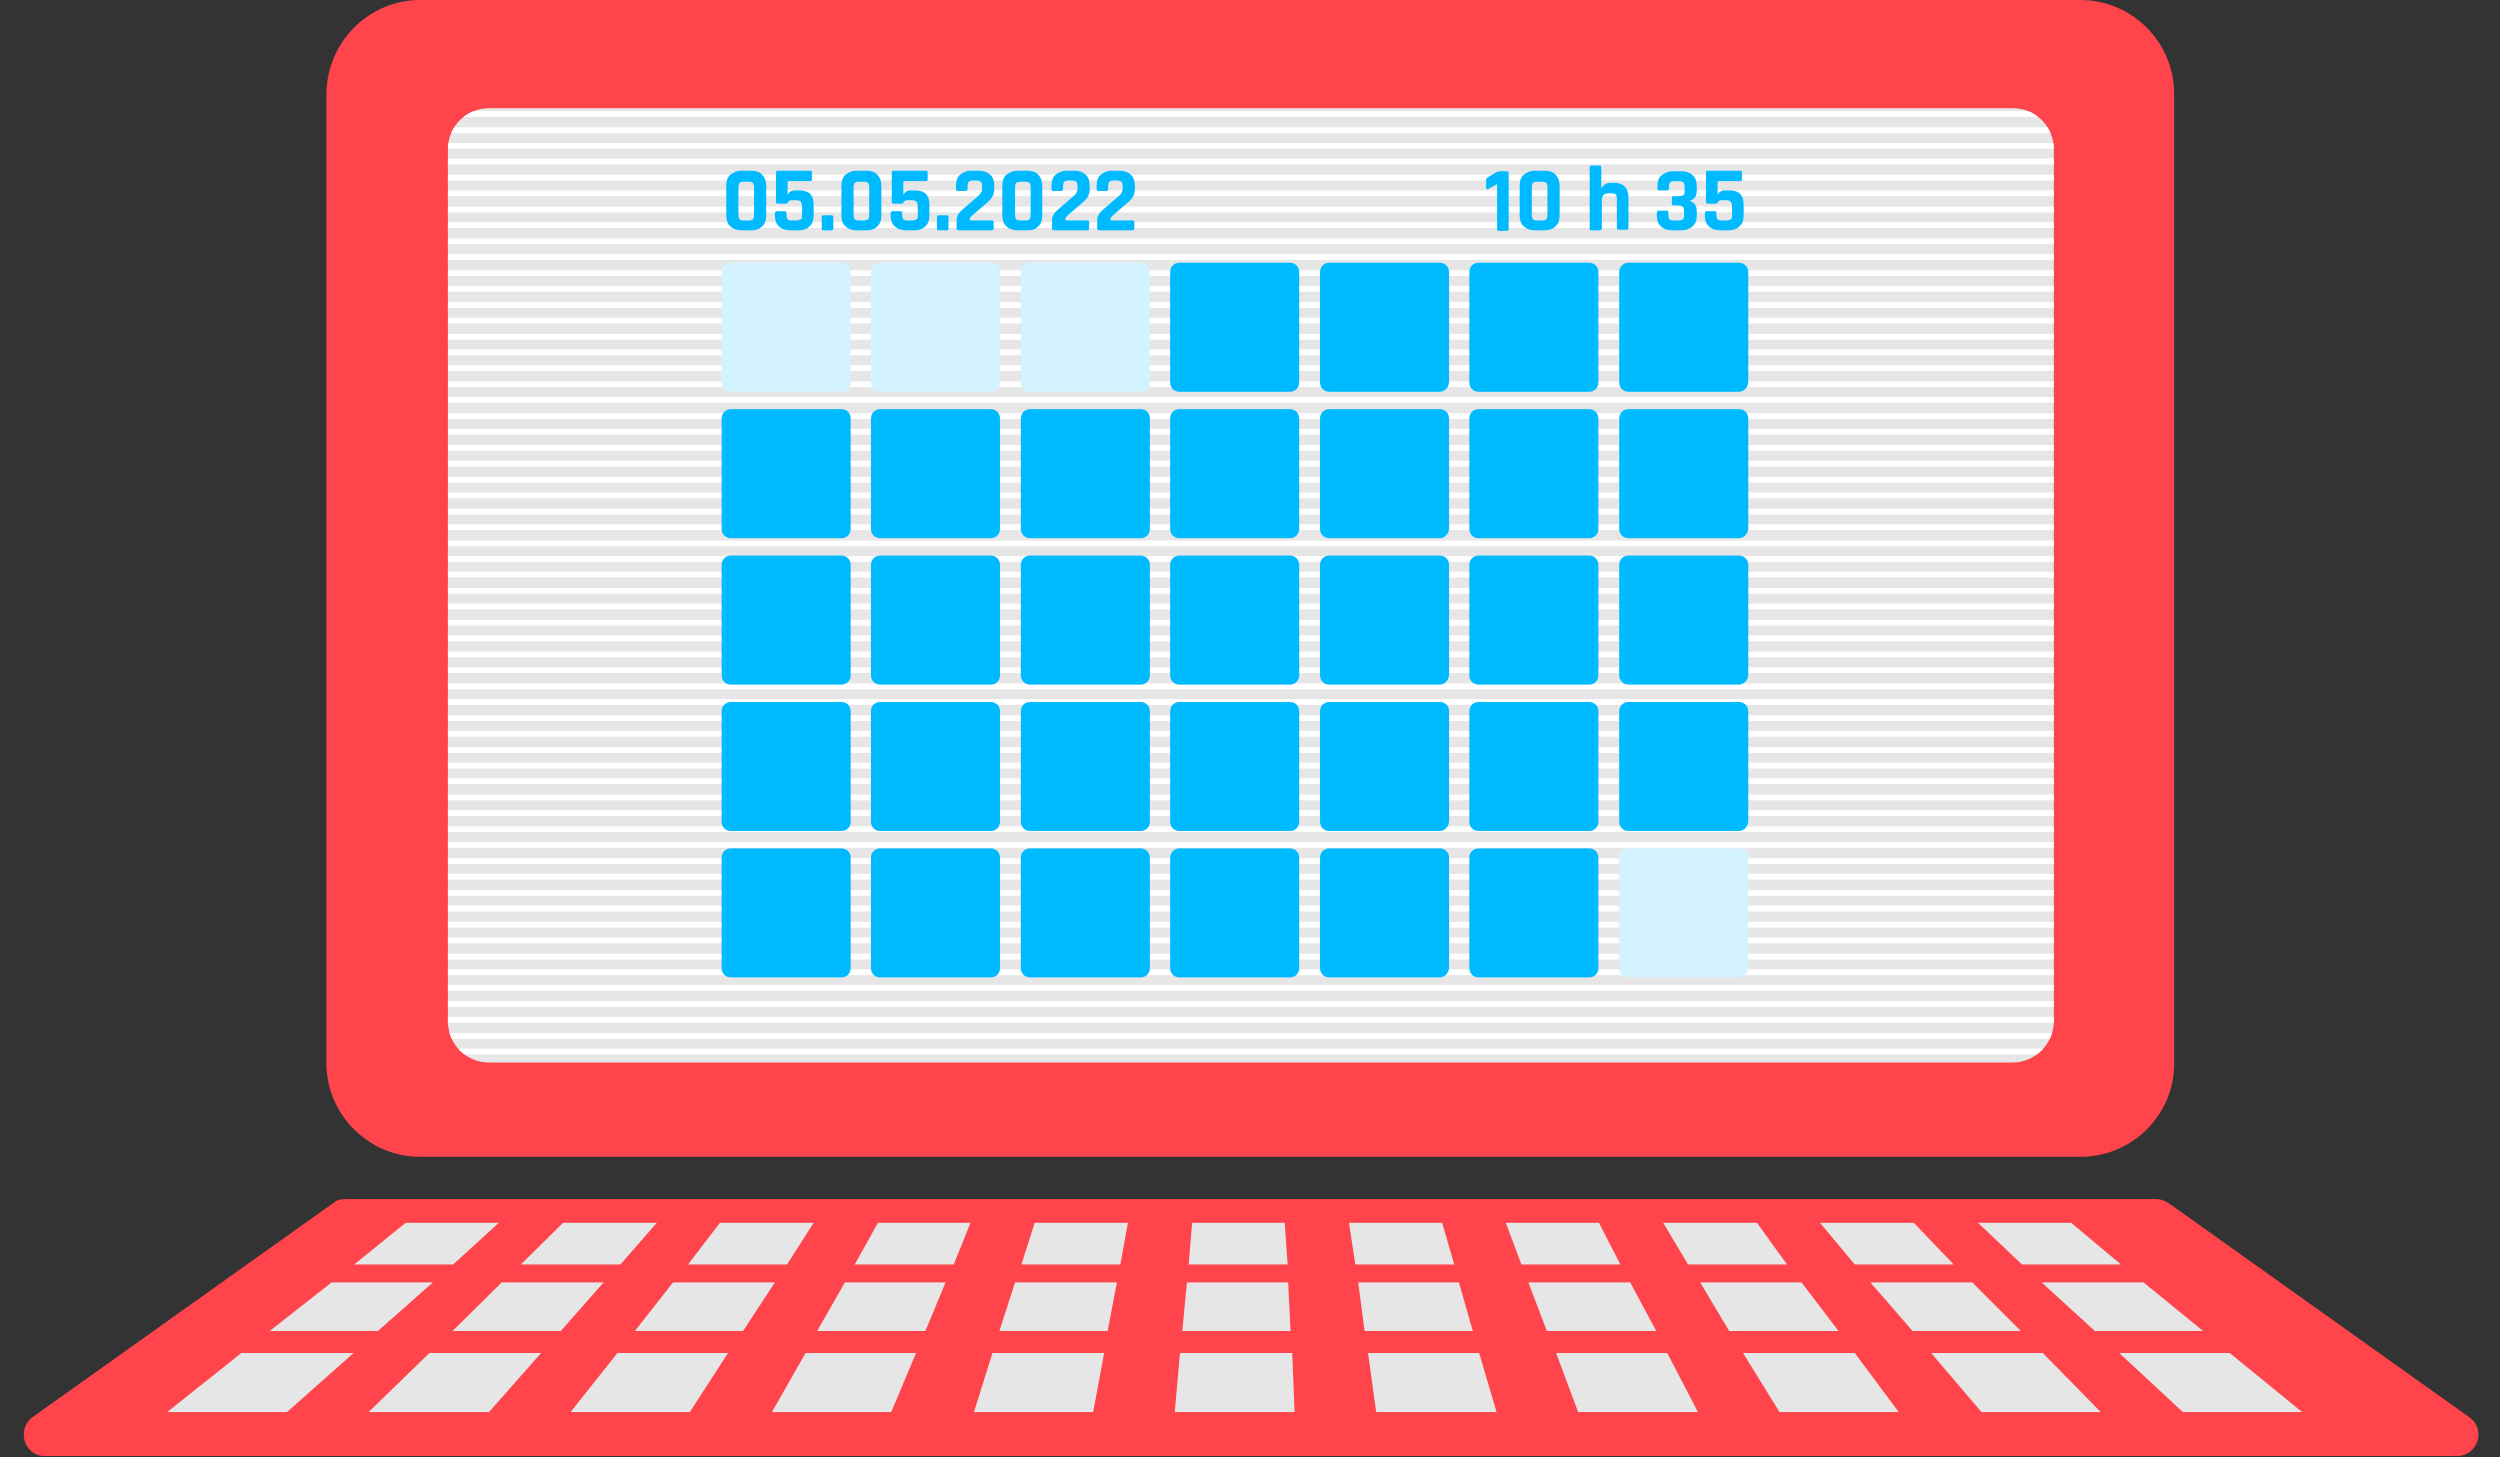
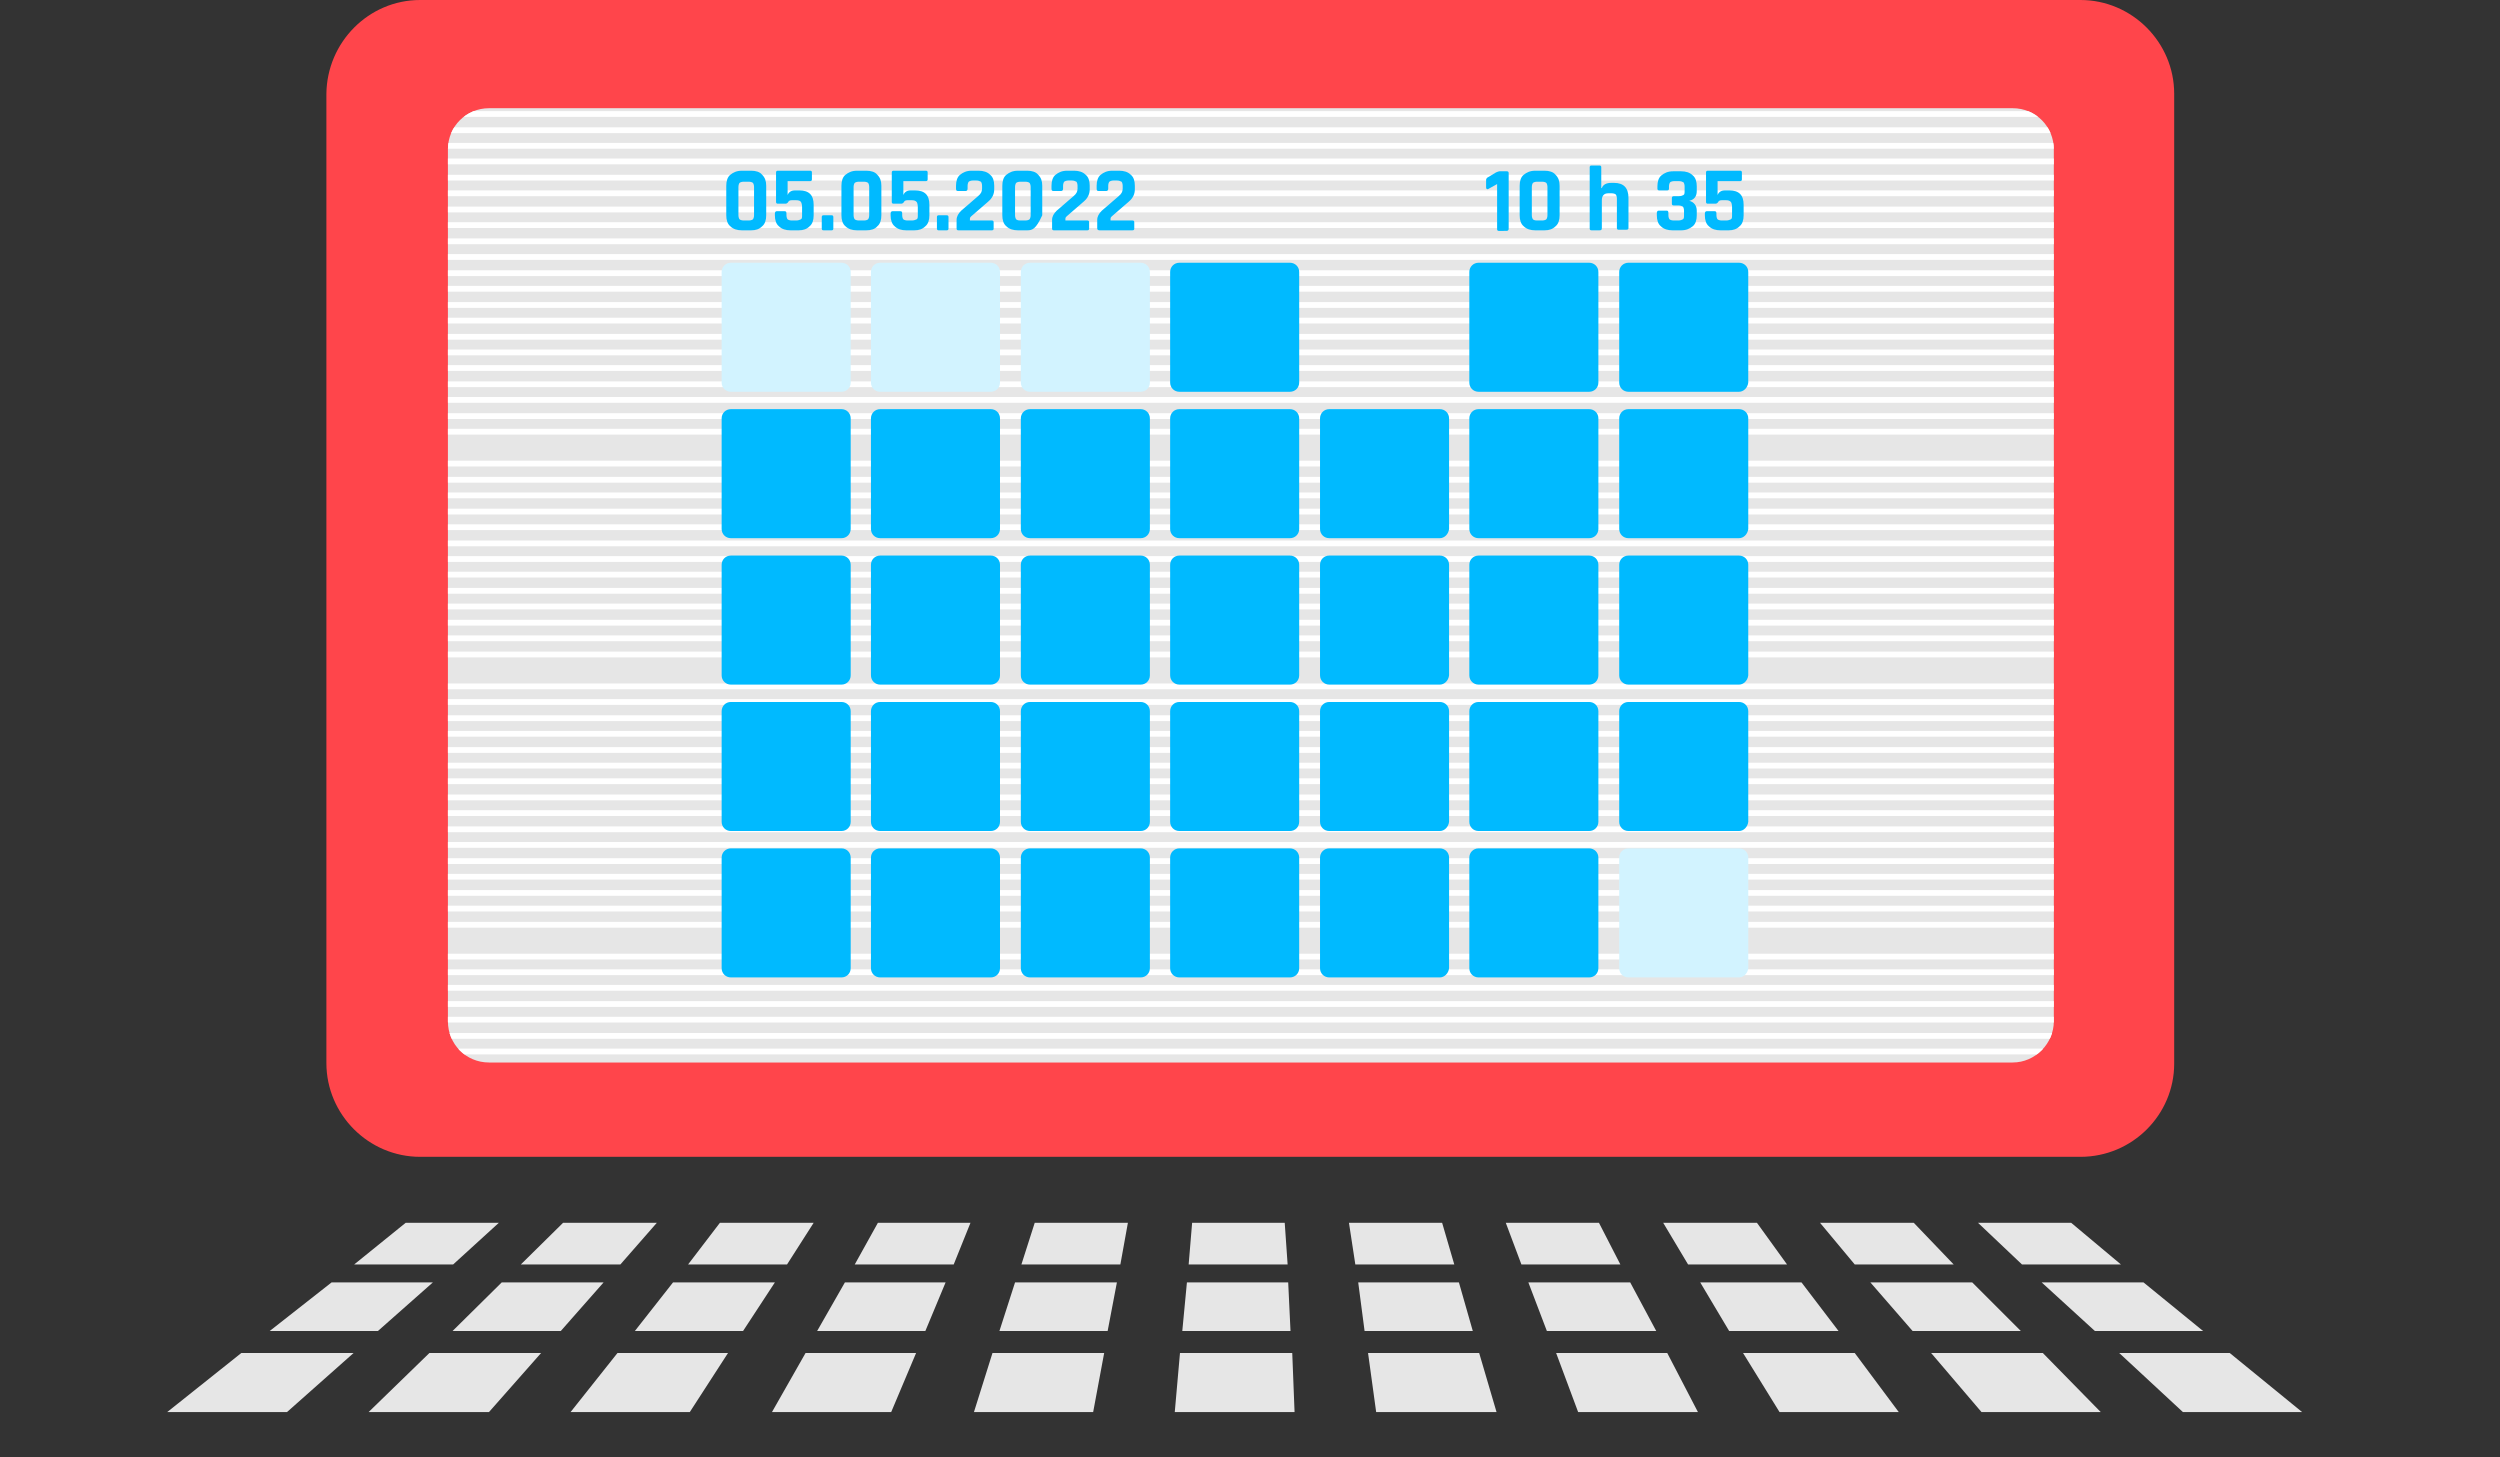
<svg xmlns="http://www.w3.org/2000/svg" xmlns:xlink="http://www.w3.org/1999/xlink" version="1.1" id="Calque_1" x="0px" y="0px" viewBox="0 0 432 251.8" style="enable-background:new 0 0 432 251.8;" xml:space="preserve">
  <rect x="0" y="0" width="432" height="251.8" fill="#333333" stroke="none" />
  <style type="text/css">
	.st0{fill:#FF454B;}
	.st1{fill:#E6E6E6;}
	.st2{clip-path:url(#SVGID_3_);}
	.st3{fill:#FFFFFF;}
	.st4{fill:#D2F3FF;}
	.st5{fill:#00BAFF;}
</style>
  <path class="st0" d="M359.5,199.9H72.6c-8.9,0-16.2-7.3-16.2-16.2V16.2C56.5,7.3,63.7,0,72.6,0h286.9c8.9,0,16.2,7.3,16.2,16.2  v167.6C375.7,192.6,368.5,199.9,359.5,199.9z" />
  <g>
-     <path class="st0" d="M424.6,251.6H7.7c-3.5,0-4.9-4.6-2.1-6.7l52.1-37.1c0.6-0.5,1.3-0.6,2.1-0.6h312.7c0.8,0,1.4,0.2,2.1,0.6   l52.1,37.1C429.7,247,428.1,251.6,424.6,251.6z" />
    <g>
      <polygon class="st1" points="78.3,218.5 61.2,218.5 70.1,211.3 86.2,211.3   " />
      <polygon class="st1" points="107.2,218.5 90,218.5 97.3,211.3 113.5,211.3   " />
      <polygon class="st1" points="136,218.5 118.9,218.5 124.4,211.3 140.6,211.3   " />
      <polygon class="st1" points="164.8,218.5 147.7,218.5 151.7,211.3 167.7,211.3   " />
      <polygon class="st1" points="193.6,218.5 176.5,218.5 178.8,211.3 194.9,211.3   " />
      <polygon class="st1" points="222.5,218.5 205.4,218.5 206,211.3 222,211.3   " />
      <polygon class="st1" points="251.3,218.5 234.2,218.5 233.1,211.3 249.2,211.3   " />
      <polygon class="st1" points="280,218.5 262.9,218.5 260.2,211.3 276.3,211.3   " />
      <polygon class="st1" points="308.8,218.5 291.7,218.5 287.4,211.3 303.6,211.3   " />
      <polygon class="st1" points="337.6,218.5 320.5,218.5 314.5,211.3 330.7,211.3   " />
      <polygon class="st1" points="366.5,218.5 349.4,218.5 341.8,211.3 357.9,211.3   " />
      <polygon class="st1" points="65.3,230 46.6,230 57.3,221.6 74.8,221.6   " />
      <polygon class="st1" points="96.9,230 78.2,230 86.7,221.6 104.3,221.6   " />
      <polygon class="st1" points="128.4,230 109.7,230 116.3,221.6 133.9,221.6   " />
      <polygon class="st1" points="159.9,230 141.2,230 146,221.6 163.4,221.6   " />
      <polygon class="st1" points="191.4,230 172.7,230 175.4,221.6 193,221.6   " />
      <polygon class="st1" points="223,230 204.3,230 205.1,221.6 222.6,221.6   " />
      <polygon class="st1" points="254.5,230 235.8,230 234.7,221.6 252.1,221.6   " />
      <polygon class="st1" points="286.2,230 267.3,230 264.1,221.6 281.7,221.6   " />
      <polygon class="st1" points="317.7,230 298.8,230 293.8,221.6 311.3,221.6   " />
      <polygon class="st1" points="349.2,230 330.5,230 323.2,221.6 340.8,221.6   " />
      <polygon class="st1" points="380.7,230 362,230 352.8,221.6 370.4,221.6   " />
      <polygon class="st1" points="49.6,244 28.9,244 41.7,233.8 61.1,233.8   " />
      <polygon class="st1" points="84.5,244 63.7,244 74.2,233.8 93.5,233.8   " />
      <polygon class="st1" points="119.2,244 98.6,244 106.7,233.8 125.8,233.8   " />
      <polygon class="st1" points="154,244 133.4,244 139.2,233.8 158.3,233.8   " />
      <polygon class="st1" points="188.9,244 168.3,244 171.5,233.8 190.8,233.8   " />
      <polygon class="st1" points="223.7,244 203,244 203.9,233.8 223.3,233.8   " />
      <polygon class="st1" points="258.6,244 237.8,244 236.4,233.8 255.6,233.8   " />
      <polygon class="st1" points="293.4,244 272.7,244 268.9,233.8 288.1,233.8   " />
      <polygon class="st1" points="328.1,244 307.5,244 301.2,233.8 320.5,233.8   " />
      <polygon class="st1" points="363,244 342.4,244 333.7,233.8 353,233.8   " />
      <polygon class="st1" points="397.8,244 377.2,244 366.2,233.8 385.3,233.8   " />
    </g>
  </g>
  <g>
    <g>
      <path id="SVGID_1_" class="st1" d="M347.8,183.6H84.5c-4,0-7.1-3.2-7.1-7.1V25.8c0-4,3.2-7.1,7.1-7.1h263.3c4,0,7.1,3.2,7.1,7.1    v150.7C354.9,180.3,351.7,183.6,347.8,183.6z" />
    </g>
    <g>
      <defs>
        <path id="SVGID_2_" d="M347.8,183.6H84.5c-4,0-7.1-3.2-7.1-7.1V25.8c0-4,3.2-7.1,7.1-7.1h263.3c4,0,7.1,3.2,7.1,7.1v150.7     C354.9,180.3,351.7,183.6,347.8,183.6z" />
      </defs>
      <clipPath id="SVGID_3_">
        <use xlink:href="#SVGID_2_" style="overflow:visible;" />
      </clipPath>
      <g class="st2">
        <rect x="73.9" y="19.2" class="st3" width="283.5" height="1" />
        <rect x="73.9" y="22" class="st3" width="283.5" height="1" />
        <rect x="73.9" y="24.7" class="st3" width="283.5" height="1" />
        <rect x="73.9" y="27.4" class="st3" width="283.5" height="1" />
        <rect x="73.9" y="30.2" class="st3" width="283.5" height="1" />
        <rect x="73.9" y="32.9" class="st3" width="283.5" height="1" />
        <rect x="73.9" y="35.7" class="st3" width="283.5" height="1" />
        <rect x="73.9" y="38.4" class="st3" width="283.5" height="1" />
        <rect x="73.9" y="41.2" class="st3" width="283.5" height="1" />
        <rect x="73.9" y="43.9" class="st3" width="283.5" height="1" />
        <rect x="73.9" y="46.7" class="st3" width="283.5" height="1" />
        <rect x="73.9" y="49.4" class="st3" width="283.5" height="1" />
        <rect x="73.9" y="52.2" class="st3" width="283.5" height="1" />
        <rect x="73.9" y="54.9" class="st3" width="283.5" height="1" />
        <rect x="73.9" y="57.7" class="st3" width="283.5" height="1" />
        <rect x="73.9" y="60.4" class="st3" width="283.5" height="1" />
        <rect x="73.9" y="63.1" class="st3" width="283.5" height="1" />
        <rect x="73.9" y="65.9" class="st3" width="283.5" height="1" />
        <rect x="73.9" y="68.6" class="st3" width="283.5" height="1" />
        <rect x="73.9" y="71.4" class="st3" width="283.5" height="1" />
        <rect x="73.9" y="74.1" class="st3" width="283.5" height="1" />
-         <rect x="73.9" y="76.9" class="st3" width="283.5" height="1" />
        <rect x="73.9" y="79.6" class="st3" width="283.5" height="1" />
        <rect x="73.9" y="82.4" class="st3" width="283.5" height="1" />
        <rect x="73.9" y="85.1" class="st3" width="283.5" height="1" />
        <rect x="73.9" y="87.9" class="st3" width="283.5" height="1" />
        <rect x="73.9" y="90.6" class="st3" width="283.5" height="1" />
        <rect x="73.9" y="93.4" class="st3" width="283.5" height="1" />
        <rect x="73.9" y="96.1" class="st3" width="283.5" height="1" />
        <rect x="73.9" y="98.8" class="st3" width="283.5" height="1" />
        <rect x="73.9" y="101.6" class="st3" width="283.5" height="1" />
        <rect x="73.9" y="104.3" class="st3" width="283.5" height="1" />
        <rect x="73.9" y="107.1" class="st3" width="283.5" height="1" />
        <rect x="73.9" y="109.8" class="st3" width="283.5" height="1" />
        <rect x="73.9" y="112.6" class="st3" width="283.5" height="1" />
-         <rect x="73.9" y="115.3" class="st3" width="283.5" height="1" />
        <rect x="73.9" y="118.1" class="st3" width="283.5" height="1" />
        <rect x="73.9" y="120.8" class="st3" width="283.5" height="1" />
        <rect x="73.9" y="123.6" class="st3" width="283.5" height="1" />
        <rect x="73.9" y="126.3" class="st3" width="283.5" height="1" />
        <rect x="73.9" y="129.1" class="st3" width="283.5" height="1" />
        <rect x="73.9" y="131.8" class="st3" width="283.5" height="1" />
        <rect x="73.9" y="134.5" class="st3" width="283.5" height="1" />
        <rect x="73.9" y="137.3" class="st3" width="283.5" height="1" />
        <rect x="73.9" y="140" class="st3" width="283.5" height="1" />
        <rect x="73.9" y="142.8" class="st3" width="283.5" height="1" />
        <rect x="73.9" y="145.5" class="st3" width="283.5" height="1" />
        <rect x="73.9" y="148.3" class="st3" width="283.5" height="1" />
        <rect x="73.9" y="151" class="st3" width="283.5" height="1" />
        <rect x="73.9" y="153.8" class="st3" width="283.5" height="1" />
        <rect x="73.9" y="156.5" class="st3" width="283.5" height="1" />
        <rect x="73.9" y="159.3" class="st3" width="283.5" height="1" />
-         <rect x="73.9" y="162" class="st3" width="283.5" height="1" />
        <rect x="73.9" y="164.8" class="st3" width="283.5" height="1" />
        <rect x="73.9" y="167.5" class="st3" width="283.5" height="1" />
        <rect x="73.9" y="170.2" class="st3" width="283.5" height="1" />
        <rect x="73.9" y="173" class="st3" width="283.5" height="1" />
        <rect x="73.9" y="175.7" class="st3" width="283.5" height="1" />
        <rect x="73.9" y="178.5" class="st3" width="283.5" height="1" />
        <rect x="73.9" y="181.2" class="st3" width="283.5" height="1" />
      </g>
    </g>
  </g>
  <g>
    <path class="st4" d="M145.4,67.7h-19.1c-0.9,0-1.6-0.7-1.6-1.6V47c0-0.9,0.7-1.6,1.6-1.6h19.1c0.9,0,1.6,0.7,1.6,1.6v19.1   C147,67,146.3,67.7,145.4,67.7z" />
    <path class="st4" d="M171.2,67.7h-19.1c-0.9,0-1.6-0.7-1.6-1.6V47c0-0.9,0.7-1.6,1.6-1.6h19.1c0.9,0,1.6,0.7,1.6,1.6v19.1   C172.8,67,172.1,67.7,171.2,67.7z" />
    <path class="st4" d="M197.1,67.7h-19.1c-0.9,0-1.6-0.7-1.6-1.6V47c0-0.9,0.7-1.6,1.6-1.6h19.1c0.9,0,1.6,0.7,1.6,1.6v19.1   C198.7,67,198,67.7,197.1,67.7z" />
    <path class="st5" d="M222.9,67.7h-19.1c-0.9,0-1.6-0.7-1.6-1.6V47c0-0.9,0.7-1.6,1.6-1.6h19.1c0.9,0,1.6,0.7,1.6,1.6v19.1   C224.5,67,223.8,67.7,222.9,67.7z" />
-     <path class="st5" d="M248.8,67.7h-19.1c-0.9,0-1.6-0.7-1.6-1.6V47c0-0.9,0.7-1.6,1.6-1.6h19.1c0.9,0,1.6,0.7,1.6,1.6v19.1   C250.3,67,249.6,67.7,248.8,67.7z" />
    <path class="st5" d="M274.6,67.7h-19.1c-0.9,0-1.6-0.7-1.6-1.6V47c0-0.9,0.7-1.6,1.6-1.6h19.1c0.9,0,1.6,0.7,1.6,1.6v19.1   C276.2,67,275.5,67.7,274.6,67.7z" />
    <path class="st5" d="M300.5,67.7h-19.1c-0.9,0-1.6-0.7-1.6-1.6V47c0-0.9,0.7-1.6,1.6-1.6h19.1c0.9,0,1.6,0.7,1.6,1.6v19.1   C302,67,301.3,67.7,300.5,67.7z" />
    <path class="st5" d="M145.4,93h-19.1c-0.9,0-1.6-0.7-1.6-1.6V72.3c0-0.9,0.7-1.6,1.6-1.6h19.1c0.9,0,1.6,0.7,1.6,1.6v19.1   C147,92.3,146.3,93,145.4,93z" />
    <path class="st5" d="M171.2,93h-19.1c-0.9,0-1.6-0.7-1.6-1.6V72.3c0-0.9,0.7-1.6,1.6-1.6h19.1c0.9,0,1.6,0.7,1.6,1.6v19.1   C172.8,92.3,172.1,93,171.2,93z" />
    <path class="st5" d="M197.1,93h-19.1c-0.9,0-1.6-0.7-1.6-1.6V72.3c0-0.9,0.7-1.6,1.6-1.6h19.1c0.9,0,1.6,0.7,1.6,1.6v19.1   C198.7,92.3,198,93,197.1,93z" />
    <path class="st5" d="M222.9,93h-19.1c-0.9,0-1.6-0.7-1.6-1.6V72.3c0-0.9,0.7-1.6,1.6-1.6h19.1c0.9,0,1.6,0.7,1.6,1.6v19.1   C224.5,92.3,223.8,93,222.9,93z" />
    <path class="st5" d="M248.8,93h-19.1c-0.9,0-1.6-0.7-1.6-1.6V72.3c0-0.9,0.7-1.6,1.6-1.6h19.1c0.9,0,1.6,0.7,1.6,1.6v19.1   C250.3,92.3,249.6,93,248.8,93z" />
    <path class="st5" d="M274.6,93h-19.1c-0.9,0-1.6-0.7-1.6-1.6V72.3c0-0.9,0.7-1.6,1.6-1.6h19.1c0.9,0,1.6,0.7,1.6,1.6v19.1   C276.2,92.3,275.5,93,274.6,93z" />
    <path class="st5" d="M300.5,93h-19.1c-0.9,0-1.6-0.7-1.6-1.6V72.3c0-0.9,0.7-1.6,1.6-1.6h19.1c0.9,0,1.6,0.7,1.6,1.6v19.1   C302,92.3,301.3,93,300.5,93z" />
    <path class="st5" d="M145.4,118.3h-19.1c-0.9,0-1.6-0.7-1.6-1.6V97.6c0-0.9,0.7-1.6,1.6-1.6h19.1c0.9,0,1.6,0.7,1.6,1.6v19.1   C147,117.6,146.3,118.3,145.4,118.3z" />
    <path class="st5" d="M171.2,118.3h-19.1c-0.9,0-1.6-0.7-1.6-1.6V97.6c0-0.9,0.7-1.6,1.6-1.6h19.1c0.9,0,1.6,0.7,1.6,1.6v19.1   C172.8,117.6,172.1,118.3,171.2,118.3z" />
    <path class="st5" d="M197.1,118.3h-19.1c-0.9,0-1.6-0.7-1.6-1.6V97.6c0-0.9,0.7-1.6,1.6-1.6h19.1c0.9,0,1.6,0.7,1.6,1.6v19.1   C198.7,117.6,198,118.3,197.1,118.3z" />
    <path class="st5" d="M222.9,118.3h-19.1c-0.9,0-1.6-0.7-1.6-1.6V97.6c0-0.9,0.7-1.6,1.6-1.6h19.1c0.9,0,1.6,0.7,1.6,1.6v19.1   C224.5,117.6,223.8,118.3,222.9,118.3z" />
    <path class="st5" d="M248.8,118.3h-19.1c-0.9,0-1.6-0.7-1.6-1.6V97.6c0-0.9,0.7-1.6,1.6-1.6h19.1c0.9,0,1.6,0.7,1.6,1.6v19.1   C250.3,117.6,249.6,118.3,248.8,118.3z" />
    <path class="st5" d="M274.6,118.3h-19.1c-0.9,0-1.6-0.7-1.6-1.6V97.6c0-0.9,0.7-1.6,1.6-1.6h19.1c0.9,0,1.6,0.7,1.6,1.6v19.1   C276.2,117.6,275.5,118.3,274.6,118.3z" />
    <path class="st5" d="M300.5,118.3h-19.1c-0.9,0-1.6-0.7-1.6-1.6V97.6c0-0.9,0.7-1.6,1.6-1.6h19.1c0.9,0,1.6,0.7,1.6,1.6v19.1   C302,117.6,301.3,118.3,300.5,118.3z" />
    <path class="st5" d="M145.4,143.6h-19.1c-0.9,0-1.6-0.7-1.6-1.6v-19.1c0-0.9,0.7-1.6,1.6-1.6h19.1c0.9,0,1.6,0.7,1.6,1.6V142   C147,142.9,146.3,143.6,145.4,143.6z" />
    <path class="st5" d="M171.2,143.6h-19.1c-0.9,0-1.6-0.7-1.6-1.6v-19.1c0-0.9,0.7-1.6,1.6-1.6h19.1c0.9,0,1.6,0.7,1.6,1.6V142   C172.8,142.9,172.1,143.6,171.2,143.6z" />
    <path class="st5" d="M197.1,143.6h-19.1c-0.9,0-1.6-0.7-1.6-1.6v-19.1c0-0.9,0.7-1.6,1.6-1.6h19.1c0.9,0,1.6,0.7,1.6,1.6V142   C198.7,142.9,198,143.6,197.1,143.6z" />
    <path class="st5" d="M222.9,143.6h-19.1c-0.9,0-1.6-0.7-1.6-1.6v-19.1c0-0.9,0.7-1.6,1.6-1.6h19.1c0.9,0,1.6,0.7,1.6,1.6V142   C224.5,142.9,223.8,143.6,222.9,143.6z" />
    <path class="st5" d="M248.8,143.6h-19.1c-0.9,0-1.6-0.7-1.6-1.6v-19.1c0-0.9,0.7-1.6,1.6-1.6h19.1c0.9,0,1.6,0.7,1.6,1.6V142   C250.3,142.9,249.6,143.6,248.8,143.6z" />
    <path class="st5" d="M274.6,143.6h-19.1c-0.9,0-1.6-0.7-1.6-1.6v-19.1c0-0.9,0.7-1.6,1.6-1.6h19.1c0.9,0,1.6,0.7,1.6,1.6V142   C276.2,142.9,275.5,143.6,274.6,143.6z" />
    <path class="st5" d="M300.5,143.6h-19.1c-0.9,0-1.6-0.7-1.6-1.6v-19.1c0-0.9,0.7-1.6,1.6-1.6h19.1c0.9,0,1.6,0.7,1.6,1.6V142   C302,142.9,301.3,143.6,300.5,143.6z" />
    <path class="st5" d="M145.4,168.9h-19.1c-0.9,0-1.6-0.7-1.6-1.6v-19.1c0-0.9,0.7-1.6,1.6-1.6h19.1c0.9,0,1.6,0.7,1.6,1.6v19.1   C147,168.2,146.3,168.9,145.4,168.9z" />
    <path class="st5" d="M171.2,168.9h-19.1c-0.9,0-1.6-0.7-1.6-1.6v-19.1c0-0.9,0.7-1.6,1.6-1.6h19.1c0.9,0,1.6,0.7,1.6,1.6v19.1   C172.8,168.2,172.1,168.9,171.2,168.9z" />
    <path class="st5" d="M197.1,168.9h-19.1c-0.9,0-1.6-0.7-1.6-1.6v-19.1c0-0.9,0.7-1.6,1.6-1.6h19.1c0.9,0,1.6,0.7,1.6,1.6v19.1   C198.7,168.2,198,168.9,197.1,168.9z" />
    <path class="st5" d="M222.9,168.9h-19.1c-0.9,0-1.6-0.7-1.6-1.6v-19.1c0-0.9,0.7-1.6,1.6-1.6h19.1c0.9,0,1.6,0.7,1.6,1.6v19.1   C224.5,168.2,223.8,168.9,222.9,168.9z" />
    <path class="st5" d="M248.8,168.9h-19.1c-0.9,0-1.6-0.7-1.6-1.6v-19.1c0-0.9,0.7-1.6,1.6-1.6h19.1c0.9,0,1.6,0.7,1.6,1.6v19.1   C250.3,168.2,249.6,168.9,248.8,168.9z" />
    <path class="st5" d="M274.6,168.9h-19.1c-0.9,0-1.6-0.7-1.6-1.6v-19.1c0-0.9,0.7-1.6,1.6-1.6h19.1c0.9,0,1.6,0.7,1.6,1.6v19.1   C276.2,168.2,275.5,168.9,274.6,168.9z" />
    <path class="st4" d="M300.5,168.9h-19.1c-0.9,0-1.6-0.7-1.6-1.6v-19.1c0-0.9,0.7-1.6,1.6-1.6h19.1c0.9,0,1.6,0.7,1.6,1.6v19.1   C302,168.2,301.3,168.9,300.5,168.9z" />
  </g>
  <g>
    <g>
      <path class="st5" d="M129.8,39.8h-1.6c-0.8,0-1.5-0.2-2-0.7c-0.5-0.4-0.7-1.1-0.7-1.9v-5.1c0-0.8,0.2-1.5,0.7-1.9    c0.5-0.4,1.1-0.7,2-0.7h1.6c0.8,0,1.5,0.2,1.9,0.7c0.5,0.5,0.7,1.1,0.7,1.9v5.1c0,0.8-0.2,1.5-0.7,1.9    C131.2,39.6,130.6,39.8,129.8,39.8z M128.5,38.1h0.9c0.3,0,0.6-0.1,0.7-0.2s0.2-0.4,0.2-0.7v-4.9c0-0.3-0.1-0.6-0.2-0.7    s-0.4-0.2-0.7-0.2h-0.9c-0.3,0-0.6,0.1-0.7,0.2s-0.2,0.4-0.2,0.7v4.9c0,0.3,0.1,0.6,0.2,0.7S128.2,38.1,128.5,38.1z" />
      <path class="st5" d="M137.6,34.6h-0.8c-0.3,0-0.5,0.1-0.6,0.3s-0.3,0.3-0.5,0.3h-1.3c-0.2,0-0.3-0.1-0.3-0.3v-5.1    c0-0.2,0.1-0.3,0.3-0.3h5.6c0.2,0,0.3,0.1,0.3,0.3v1.2c0,0.2-0.1,0.3-0.3,0.3h-3.9v2.4c0.2-0.5,0.6-0.8,1.3-0.8h0.7    c1.7,0,2.5,0.8,2.5,2.5v1.8c0,0.8-0.2,1.5-0.7,1.9c-0.5,0.5-1.1,0.7-1.9,0.7h-1.4c-0.8,0-1.5-0.2-2-0.7c-0.5-0.4-0.7-1.1-0.7-1.9    v-0.3c0-0.2,0.1-0.4,0.3-0.4h1.4c0.2,0,0.3,0.1,0.3,0.4v0.3c0,0.3,0.1,0.6,0.2,0.7c0.1,0.1,0.4,0.2,0.7,0.2h0.8    c0.3,0,0.6-0.1,0.8-0.2s0.2-0.4,0.2-0.7v-1.4c0-0.4-0.1-0.8-0.2-0.9C138.3,34.7,138,34.6,137.6,34.6z" />
      <path class="st5" d="M144,37.5v2c0,0.2-0.1,0.3-0.3,0.3h-1.4c-0.2,0-0.3-0.1-0.3-0.3v-2c0-0.2,0.1-0.3,0.3-0.3h1.4    C143.9,37.2,144,37.3,144,37.5z" />
      <path class="st5" d="M149.7,39.8h-1.6c-0.8,0-1.5-0.2-2-0.7c-0.5-0.4-0.7-1.1-0.7-1.9v-5.1c0-0.8,0.2-1.5,0.7-1.9    c0.5-0.4,1.1-0.7,2-0.7h1.6c0.8,0,1.5,0.2,1.9,0.7c0.5,0.5,0.7,1.1,0.7,1.9v5.1c0,0.8-0.2,1.5-0.7,1.9    C151.2,39.6,150.5,39.8,149.7,39.8z M148.4,38.1h0.9c0.3,0,0.6-0.1,0.7-0.2s0.2-0.4,0.2-0.7v-4.9c0-0.3-0.1-0.6-0.2-0.7    s-0.4-0.2-0.7-0.2h-0.9c-0.3,0-0.6,0.1-0.7,0.2s-0.2,0.4-0.2,0.7v4.9c0,0.3,0.1,0.6,0.2,0.7S148.1,38.1,148.4,38.1z" />
      <path class="st5" d="M157.6,34.6h-0.8c-0.3,0-0.5,0.1-0.6,0.3s-0.3,0.3-0.5,0.3h-1.3c-0.2,0-0.3-0.1-0.3-0.3v-5.1    c0-0.2,0.1-0.3,0.3-0.3h5.6c0.2,0,0.3,0.1,0.3,0.3v1.2c0,0.2-0.1,0.3-0.3,0.3h-3.9v2.4c0.2-0.5,0.6-0.8,1.3-0.8h0.7    c1.7,0,2.5,0.8,2.5,2.5v1.8c0,0.8-0.2,1.5-0.7,1.9c-0.5,0.5-1.1,0.7-1.9,0.7h-1.4c-0.8,0-1.5-0.2-2-0.7c-0.5-0.4-0.7-1.1-0.7-1.9    v-0.3c0-0.2,0.1-0.4,0.3-0.4h1.4c0.2,0,0.3,0.1,0.3,0.4v0.3c0,0.3,0.1,0.6,0.2,0.7c0.1,0.1,0.4,0.2,0.7,0.2h0.8    c0.3,0,0.6-0.1,0.8-0.2s0.2-0.4,0.2-0.7v-1.4c0-0.4-0.1-0.8-0.2-0.9C158.2,34.7,158,34.6,157.6,34.6z" />
      <path class="st5" d="M163.9,37.5v2c0,0.2-0.1,0.3-0.3,0.3h-1.4c-0.2,0-0.3-0.1-0.3-0.3v-2c0-0.2,0.1-0.3,0.3-0.3h1.4    C163.8,37.2,163.9,37.3,163.9,37.5z" />
      <path class="st5" d="M165.3,39.5V38c0-0.6,0.3-1.1,0.8-1.6l2.9-2.5c0.5-0.4,0.7-0.8,0.7-1.3v-0.5c0-0.3-0.1-0.6-0.2-0.7    c-0.2-0.1-0.4-0.2-0.8-0.2h-0.6c-0.3,0-0.6,0.1-0.7,0.2c-0.1,0.1-0.2,0.4-0.2,0.7v0.5c0,0.2-0.1,0.4-0.3,0.4h-1.4    c-0.2,0-0.3-0.1-0.3-0.4v-0.5c0-0.8,0.2-1.5,0.7-1.9c0.5-0.4,1.1-0.7,2-0.7h1.2c0.8,0,1.5,0.2,2,0.7c0.5,0.4,0.7,1.1,0.7,1.9v0.6    c0,0.8-0.3,1.5-1,2.1l-3,2.6c-0.1,0.1-0.2,0.2-0.2,0.4v0.3h3.8c0.2,0,0.3,0.1,0.3,0.3v1.1c0,0.2-0.1,0.3-0.3,0.3h-5.8    C165.4,39.8,165.3,39.7,165.3,39.5z" />
-       <path class="st5" d="M177.5,39.8h-1.6c-0.8,0-1.5-0.2-2-0.7c-0.5-0.4-0.7-1.1-0.7-1.9v-5.1c0-0.8,0.2-1.5,0.7-1.9    c0.5-0.4,1.1-0.7,2-0.7h1.6c0.8,0,1.5,0.2,1.9,0.7c0.5,0.5,0.7,1.1,0.7,1.9v5.1c0,0.8-0.2,1.5-0.7,1.9    C179,39.6,178.4,39.8,177.5,39.8z M176.3,38.1h0.9c0.3,0,0.6-0.1,0.7-0.2s0.2-0.4,0.2-0.7v-4.9c0-0.3-0.1-0.6-0.2-0.7    s-0.4-0.2-0.7-0.2h-0.9c-0.3,0-0.6,0.1-0.7,0.2s-0.2,0.4-0.2,0.7v4.9c0,0.3,0.1,0.6,0.2,0.7S175.9,38.1,176.3,38.1z" />
+       <path class="st5" d="M177.5,39.8h-1.6c-0.8,0-1.5-0.2-2-0.7c-0.5-0.4-0.7-1.1-0.7-1.9v-5.1c0-0.8,0.2-1.5,0.7-1.9    c0.5-0.4,1.1-0.7,2-0.7h1.6c0.8,0,1.5,0.2,1.9,0.7c0.5,0.5,0.7,1.1,0.7,1.9v5.1C179,39.6,178.4,39.8,177.5,39.8z M176.3,38.1h0.9c0.3,0,0.6-0.1,0.7-0.2s0.2-0.4,0.2-0.7v-4.9c0-0.3-0.1-0.6-0.2-0.7    s-0.4-0.2-0.7-0.2h-0.9c-0.3,0-0.6,0.1-0.7,0.2s-0.2,0.4-0.2,0.7v4.9c0,0.3,0.1,0.6,0.2,0.7S175.9,38.1,176.3,38.1z" />
      <path class="st5" d="M181.8,39.5V38c0-0.6,0.3-1.1,0.8-1.6l2.9-2.5c0.5-0.4,0.7-0.8,0.7-1.3v-0.5c0-0.3-0.1-0.6-0.2-0.7    c-0.2-0.1-0.4-0.2-0.8-0.2h-0.6c-0.3,0-0.6,0.1-0.7,0.2c-0.1,0.1-0.2,0.4-0.2,0.7v0.5c0,0.2-0.1,0.4-0.3,0.4H182    c-0.2,0-0.3-0.1-0.3-0.4v-0.5c0-0.8,0.2-1.5,0.7-1.9c0.5-0.4,1.1-0.7,2-0.7h1.2c0.8,0,1.5,0.2,2,0.7c0.5,0.4,0.7,1.1,0.7,1.9v0.6    c0,0.8-0.3,1.5-1,2.1l-3,2.6c-0.1,0.1-0.2,0.2-0.2,0.4v0.3h3.8c0.2,0,0.3,0.1,0.3,0.3v1.1c0,0.2-0.1,0.3-0.3,0.3h-5.8    C181.9,39.8,181.8,39.7,181.8,39.5z" />
      <path class="st5" d="M189.6,39.5V38c0-0.6,0.3-1.1,0.8-1.6l2.9-2.5c0.5-0.4,0.7-0.8,0.7-1.3v-0.5c0-0.3-0.1-0.6-0.2-0.7    c-0.2-0.1-0.4-0.2-0.8-0.2h-0.6c-0.3,0-0.6,0.1-0.7,0.2c-0.1,0.1-0.2,0.4-0.2,0.7v0.5c0,0.2-0.1,0.4-0.3,0.4h-1.4    c-0.2,0-0.3-0.1-0.3-0.4v-0.5c0-0.8,0.2-1.5,0.7-1.9c0.5-0.4,1.1-0.7,2-0.7h1.2c0.8,0,1.5,0.2,2,0.7c0.5,0.4,0.7,1.1,0.7,1.9v0.6    c0,0.8-0.3,1.5-1,2.1l-3,2.6c-0.1,0.1-0.2,0.2-0.2,0.4v0.3h3.8c0.2,0,0.3,0.1,0.3,0.3v1.1c0,0.2-0.1,0.3-0.3,0.3H190    C189.8,39.8,189.6,39.7,189.6,39.5z" />
    </g>
    <g>
      <path class="st5" d="M256.8,32.4v-1.3c0-0.2,0.1-0.3,0.2-0.4l1.5-0.9c0.2-0.1,0.5-0.2,0.6-0.2h1.3c0.2,0,0.3,0.1,0.3,0.3v9.6    c0,0.1,0,0.2-0.1,0.3c0,0-0.1,0.1-0.2,0.1H259c-0.2,0-0.3-0.1-0.3-0.3v-7.8l-1.6,0.9C256.9,32.7,256.8,32.6,256.8,32.4z" />
      <path class="st5" d="M266.9,39.8h-1.6c-0.8,0-1.5-0.2-2-0.7c-0.5-0.4-0.7-1.1-0.7-1.9v-5.1c0-0.8,0.2-1.5,0.7-1.9    c0.5-0.4,1.1-0.7,2-0.7h1.6c0.8,0,1.5,0.2,1.9,0.7c0.5,0.5,0.7,1.1,0.7,1.9v5.1c0,0.8-0.2,1.5-0.7,1.9    C268.3,39.6,267.7,39.8,266.9,39.8z M265.6,38.1h0.9c0.3,0,0.6-0.1,0.7-0.2s0.2-0.4,0.2-0.7v-4.9c0-0.3-0.1-0.6-0.2-0.7    s-0.4-0.2-0.7-0.2h-0.9c-0.3,0-0.6,0.1-0.7,0.2s-0.2,0.4-0.2,0.7v4.9c0,0.3,0.1,0.6,0.2,0.7S265.2,38.1,265.6,38.1z" />
      <path class="st5" d="M276.4,39.8h-1.4c-0.2,0-0.3-0.1-0.3-0.3V28.9c0-0.2,0.1-0.3,0.3-0.3h1.4c0.2,0,0.3,0.1,0.3,0.3v3.6h0.1    c0.2-0.6,0.8-0.9,1.6-0.9h0.5c1.7,0,2.5,0.9,2.5,2.6v5.2c0,0.2-0.1,0.3-0.4,0.3h-1.3c-0.2,0-0.3-0.1-0.3-0.3v-5.1    c0-0.3-0.1-0.6-0.2-0.7c-0.1-0.1-0.4-0.2-0.7-0.2h-0.6c-0.7,0-1.1,0.4-1.1,1.2v4.8C276.8,39.7,276.7,39.8,276.4,39.8z" />
      <path class="st5" d="M289.3,33.9h0.8c0.4,0,0.6-0.1,0.8-0.2c0.2-0.1,0.2-0.4,0.2-0.7v-0.8c0-0.3-0.1-0.6-0.2-0.7    c-0.2-0.1-0.4-0.2-0.8-0.2h-0.8c-0.3,0-0.6,0.1-0.7,0.2s-0.2,0.4-0.2,0.7v0.4c0,0.2-0.1,0.3-0.3,0.3h-1.4c-0.2,0-0.3-0.1-0.3-0.3    v-0.4c0-0.8,0.2-1.5,0.7-1.9c0.5-0.4,1.1-0.7,2-0.7h1.4c0.8,0,1.5,0.2,2,0.7c0.5,0.4,0.7,1.1,0.7,1.9V33c0,0.9-0.4,1.5-1.3,1.7    c0.8,0.2,1.3,0.8,1.3,1.7v0.8c0,0.8-0.2,1.5-0.7,1.9c-0.5,0.4-1.1,0.7-2,0.7H289c-0.8,0-1.5-0.2-2-0.7c-0.5-0.4-0.7-1.1-0.7-1.9    v-0.4c0-0.2,0.1-0.4,0.3-0.4h1.4c0.2,0,0.3,0.1,0.3,0.4v0.4c0,0.3,0.1,0.6,0.2,0.7s0.4,0.2,0.7,0.2h0.8c0.4,0,0.6-0.1,0.8-0.2    c0.2-0.1,0.2-0.4,0.2-0.7v-0.8c0-0.3-0.1-0.6-0.2-0.7c-0.2-0.1-0.4-0.2-0.8-0.2h-0.8c-0.2,0-0.3-0.1-0.3-0.3v-1    C288.9,34,289,33.9,289.3,33.9z" />
      <path class="st5" d="M298.3,34.6h-0.8c-0.3,0-0.5,0.1-0.6,0.3c-0.1,0.2-0.3,0.3-0.5,0.3h-1.3c-0.2,0-0.3-0.1-0.3-0.3v-5.1    c0-0.2,0.1-0.3,0.3-0.3h5.6c0.2,0,0.3,0.1,0.3,0.3v1.2c0,0.2-0.1,0.3-0.3,0.3h-3.9v2.4c0.2-0.5,0.6-0.8,1.3-0.8h0.7    c1.7,0,2.5,0.8,2.5,2.5v1.8c0,0.8-0.2,1.5-0.7,1.9c-0.5,0.5-1.1,0.7-1.9,0.7h-1.4c-0.8,0-1.5-0.2-2-0.7c-0.5-0.4-0.7-1.1-0.7-1.9    v-0.3c0-0.2,0.1-0.4,0.3-0.4h1.4c0.2,0,0.3,0.1,0.3,0.4v0.3c0,0.3,0.1,0.6,0.2,0.7s0.4,0.2,0.7,0.2h0.8c0.3,0,0.6-0.1,0.8-0.2    s0.2-0.4,0.2-0.7v-1.4c0-0.4-0.1-0.8-0.2-0.9C298.9,34.7,298.7,34.6,298.3,34.6z" />
    </g>
  </g>
</svg>